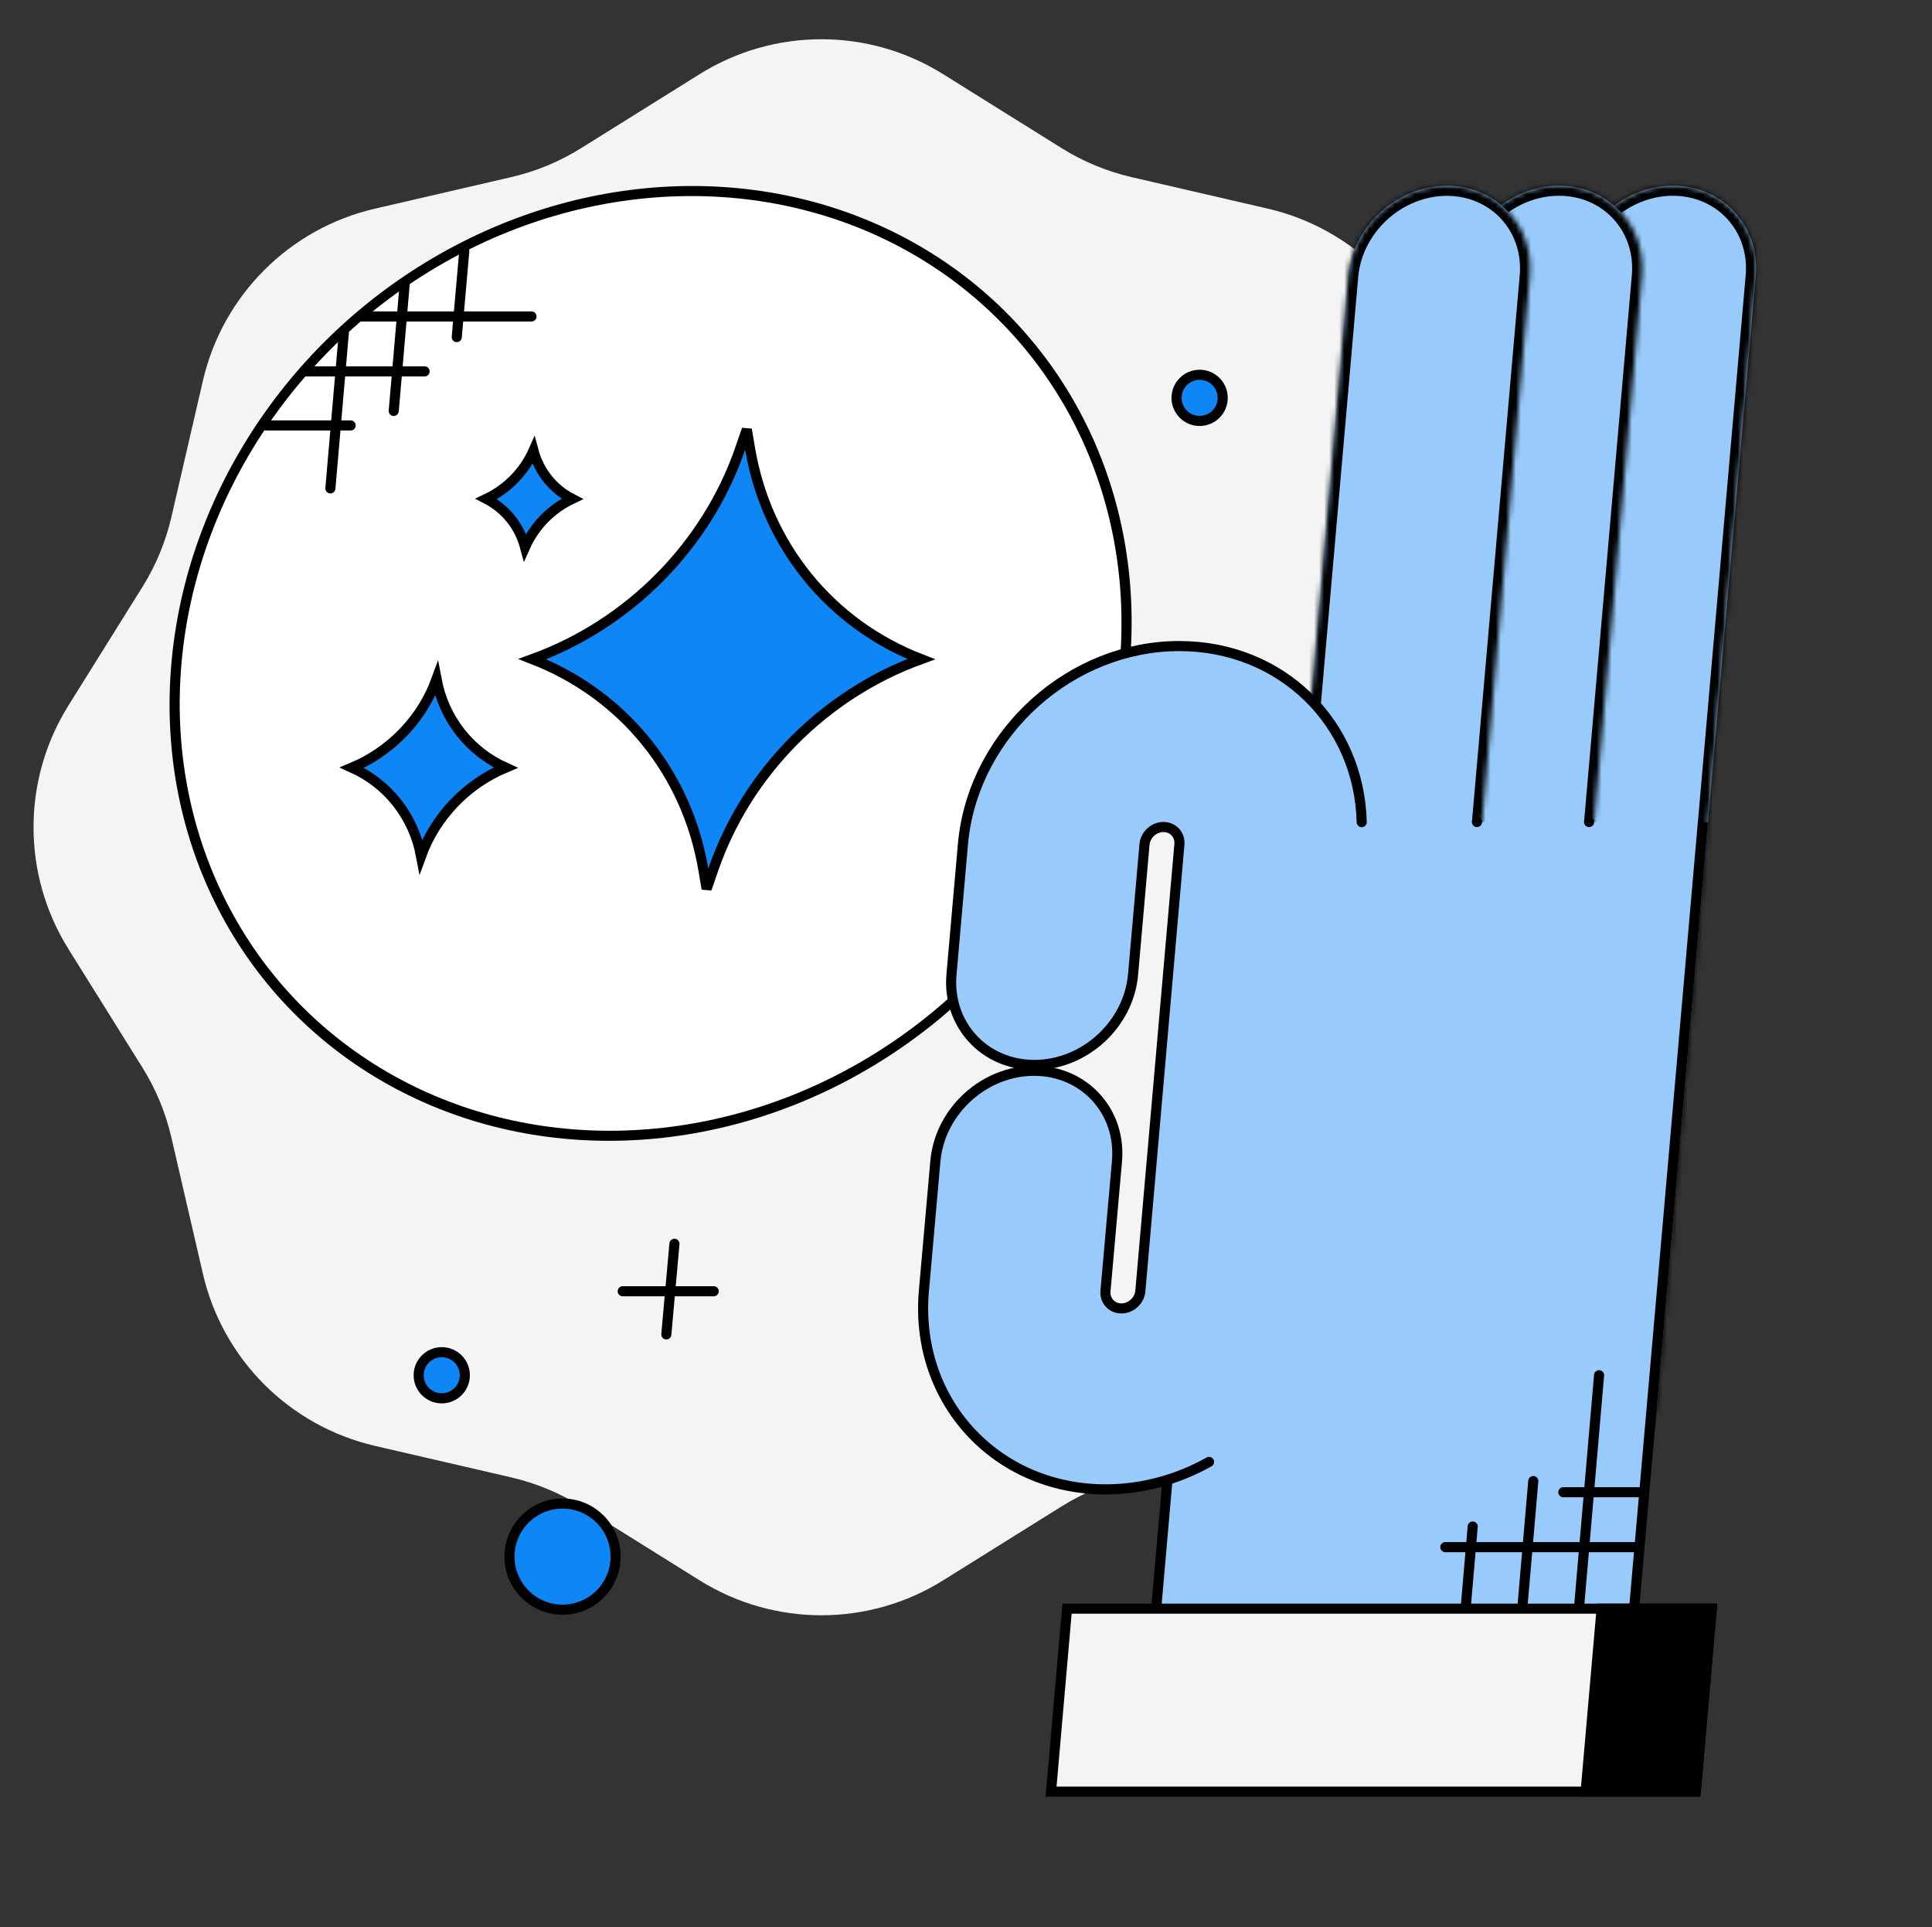
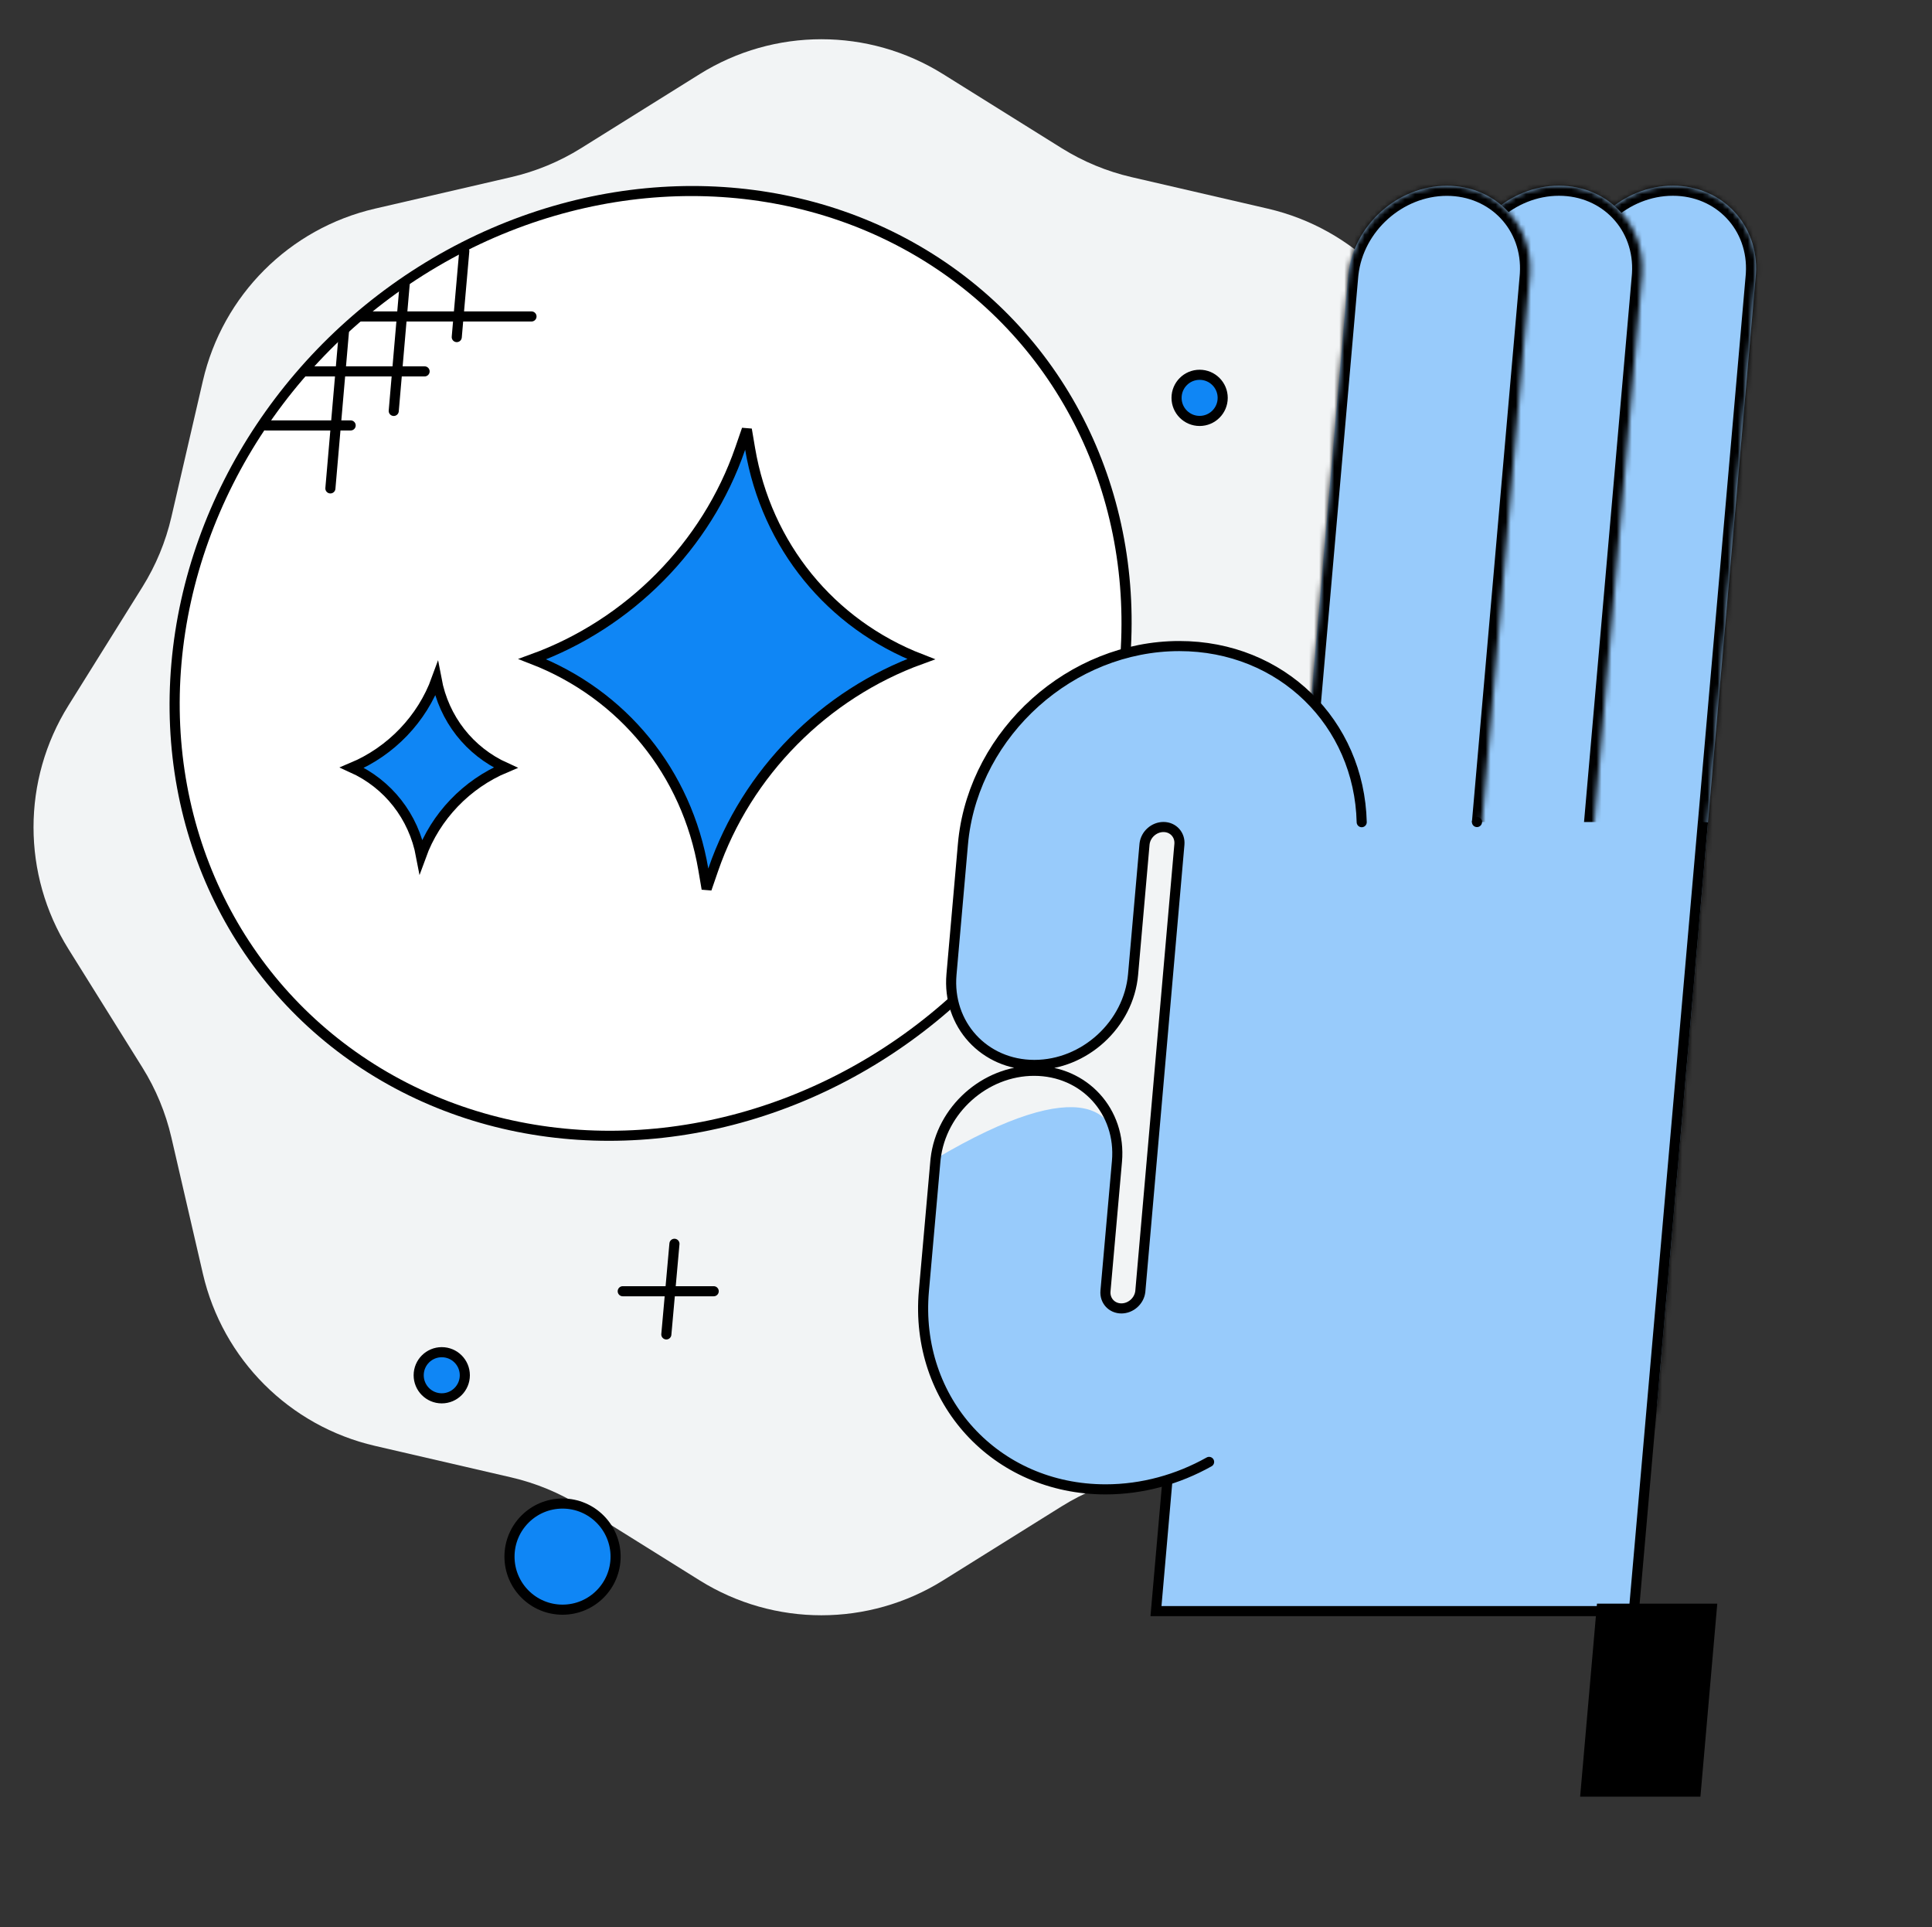
<svg xmlns="http://www.w3.org/2000/svg" width="383" height="382" viewBox="0 0 383 382" fill="none">
  <rect x="0" y="0" width="383" height="382" fill="#333333" stroke="none" />
  <g clip-path="url(#clip0_2046_90)">
    <path d="M138.71 14.688C153.47 5.473 172.192 5.473 186.952 14.688L210.464 29.367C214.735 32.033 219.417 33.972 224.322 35.106L251.327 41.353C268.28 45.274 281.518 58.512 285.439 75.465L291.685 102.47C292.82 107.375 294.759 112.057 297.425 116.328L312.104 139.84C321.319 154.6 321.319 173.322 312.104 188.082L297.425 211.595C294.759 215.865 292.82 220.547 291.685 225.452L285.439 252.457C281.518 269.41 268.28 282.648 251.327 286.569L224.322 292.816C219.417 293.95 214.735 295.89 210.464 298.555L186.952 313.234C172.192 322.449 153.47 322.449 138.71 313.234L115.197 298.555C110.927 295.89 106.245 293.95 101.34 292.816L74.335 286.569C57.382 282.648 44.144 269.41 40.223 252.457L33.976 225.452C32.842 220.547 30.902 215.865 28.237 211.595L13.558 188.082C4.343 173.322 4.343 154.6 13.558 139.84L28.237 116.328C30.902 112.057 32.842 107.375 33.976 102.47L40.223 75.465C44.144 58.512 57.382 45.274 74.335 41.353L101.34 35.106C106.245 33.972 110.927 32.033 115.197 29.367L138.71 14.688Z" fill="#F2F4F5" />
    <circle cx="95" cy="95" r="94" transform="matrix(1 0 -0.087 0.996 42.24 36.866)" fill="white" stroke="black" stroke-width="2" />
    <path d="M79.67 62.721L90.901 62.721M79.67 62.721L78.73 73.608M79.67 62.721L80.237 56.139M79.67 62.721L71.41 62.721M90.901 62.721L105.364 62.721M90.901 62.721L90.548 66.81M90.901 62.721L92.039 49.763M60.58 73.608L67.501 73.608M67.501 73.608L78.73 73.608M67.501 73.608L65.496 96.8M67.501 73.608L68.189 65.646M78.73 73.608L84.173 73.608M78.73 73.608L78.054 81.445M69.513 84.319L52.662 84.319" stroke="black" stroke-width="2" stroke-linecap="round" />
    <path d="M86.537 134.624C88.015 142.491 93.074 148.912 100.223 152.145C92.508 155.378 86.326 161.799 83.471 169.665C81.992 161.799 76.933 155.378 69.783 152.145C77.499 148.912 83.681 142.491 86.537 134.624Z" fill="#0F86F5" stroke="black" stroke-width="2" />
-     <path d="M105.757 89.322C106.875 93.498 109.636 96.921 113.426 98.877C109.294 100.833 105.934 104.256 104.086 108.432C102.968 104.256 100.207 100.833 96.417 98.877C100.549 96.921 103.909 93.498 105.757 89.322Z" fill="#0F86F5" stroke="black" stroke-width="2" />
    <path d="M148.697 88.929C151.959 108.158 164.657 123.695 182.589 130.639C163.442 137.582 148.025 153.121 141.398 172.351L140.082 176.171L139.433 172.351C136.171 153.121 123.473 137.582 105.541 130.639C124.687 123.696 140.104 108.159 146.732 88.929L148.049 85.108L148.697 88.929Z" fill="#0F86F5" stroke="black" stroke-width="2" />
    <mask id="path-9-inside-1_2046_90" fill="white">
      <path d="M331.626 36.801C341.412 36.801 348.694 44.581 348.093 54.27L348.058 54.732L328.597 277.268L328.551 277.732C327.457 287.421 318.814 295.2 309.028 295.201C299.243 295.201 291.962 287.423 292.562 277.734L292.597 277.27L312.057 54.734L312.104 54.271C313.198 44.582 321.84 36.802 331.626 36.801Z" />
    </mask>
    <path d="M331.626 36.801C341.412 36.801 348.694 44.581 348.093 54.27L348.058 54.732L328.597 277.268L328.551 277.732C327.457 287.421 318.814 295.2 309.028 295.201C299.243 295.201 291.962 287.423 292.562 277.734L292.597 277.27L312.057 54.734L312.104 54.271C313.198 44.582 321.84 36.802 331.626 36.801Z" fill="#98CBFB" />
    <path d="M331.626 36.801L331.626 34.801H331.626L331.626 36.801ZM348.093 54.27L350.087 54.418L350.088 54.406L350.089 54.394L348.093 54.27ZM348.058 54.732L350.051 54.906L350.052 54.893L350.053 54.88L348.058 54.732ZM328.597 277.268L330.587 277.469L330.589 277.456L330.59 277.442L328.597 277.268ZM328.551 277.732L330.538 277.956L330.539 277.945L330.54 277.933L328.551 277.732ZM309.028 295.201L309.028 297.201H309.028L309.028 295.201ZM292.562 277.734L290.568 277.583L290.567 277.597L290.566 277.61L292.562 277.734ZM292.597 277.27L290.605 277.096L290.604 277.107L290.603 277.119L292.597 277.27ZM312.057 54.734L310.068 54.532L310.066 54.546L310.065 54.56L312.057 54.734ZM312.104 54.271L310.117 54.047L310.116 54.058L310.114 54.07L312.104 54.271ZM331.626 36.801L331.626 38.801C340.26 38.801 346.626 45.609 346.096 54.146L348.093 54.27L350.089 54.394C350.761 43.552 342.563 34.801 331.626 34.801L331.626 36.801ZM348.093 54.27L346.098 54.123L346.064 54.584L348.058 54.732L350.053 54.88L350.087 54.418L348.093 54.27ZM348.058 54.732L346.066 54.558L326.605 277.094L328.597 277.268L330.59 277.442L350.051 54.906L348.058 54.732ZM328.597 277.268L326.608 277.067L326.561 277.531L328.551 277.732L330.54 277.933L330.587 277.469L328.597 277.268ZM328.551 277.732L326.563 277.508C325.583 286.191 317.79 293.2 309.028 293.201L309.028 295.201L309.028 297.201C319.837 297.2 329.331 288.651 330.538 277.956L328.551 277.732ZM309.028 295.201L309.028 293.201C300.395 293.201 294.029 286.394 294.558 277.858L292.562 277.734L290.566 277.61C289.894 288.452 298.091 297.201 309.028 297.201L309.028 295.201ZM292.562 277.734L294.557 277.885L294.592 277.421L292.597 277.27L290.603 277.119L290.568 277.583L292.562 277.734ZM292.597 277.27L294.59 277.444L314.05 54.908L312.057 54.734L310.065 54.56L290.605 277.096L292.597 277.27ZM312.057 54.734L314.047 54.935L314.094 54.473L312.104 54.271L310.114 54.07L310.068 54.532L312.057 54.734ZM312.104 54.271L314.092 54.495C315.072 45.812 322.864 38.802 331.626 38.801L331.626 36.801L331.626 34.801C320.816 34.802 311.324 43.352 310.117 54.047L312.104 54.271Z" fill="black" mask="url(#path-9-inside-1_2046_90)" />
    <mask id="path-11-inside-2_2046_90" fill="white">
      <path d="M309.054 36.801C318.84 36.801 326.122 44.581 325.521 54.27L325.487 54.732L306.026 277.268L305.979 277.732C304.885 287.421 296.243 295.2 286.457 295.201C276.672 295.201 269.391 287.423 269.991 277.734L270.026 277.27L289.486 54.734L289.533 54.271C290.627 44.582 299.269 36.802 309.054 36.801Z" />
    </mask>
    <path d="M309.054 36.801C318.84 36.801 326.122 44.581 325.521 54.27L325.487 54.732L306.026 277.268L305.979 277.732C304.885 287.421 296.243 295.2 286.457 295.201C276.672 295.201 269.391 287.423 269.991 277.734L270.026 277.27L289.486 54.734L289.533 54.271C290.627 44.582 299.269 36.802 309.054 36.801Z" fill="#98CBFB" />
    <path d="M309.054 36.801L309.054 34.801H309.054L309.054 36.801ZM325.521 54.27L327.516 54.418L327.517 54.406L327.517 54.394L325.521 54.27ZM325.487 54.732L327.479 54.906L327.481 54.893L327.482 54.88L325.487 54.732ZM306.026 277.268L308.016 277.469L308.017 277.456L308.019 277.442L306.026 277.268ZM305.979 277.732L307.967 277.956L307.968 277.945L307.969 277.933L305.979 277.732ZM286.457 295.201L286.457 297.201H286.457L286.457 295.201ZM269.991 277.734L267.997 277.583L267.996 277.597L267.995 277.61L269.991 277.734ZM270.026 277.27L268.034 277.096L268.033 277.107L268.032 277.119L270.026 277.27ZM289.486 54.734L287.496 54.532L287.495 54.546L287.494 54.56L289.486 54.734ZM289.533 54.271L287.546 54.047L287.544 54.058L287.543 54.07L289.533 54.271ZM309.054 36.801L309.055 38.801C317.689 38.801 324.055 45.609 323.525 54.146L325.521 54.27L327.517 54.394C328.19 43.552 319.992 34.801 309.054 34.801L309.054 36.801ZM325.521 54.27L323.527 54.123L323.493 54.584L325.487 54.732L327.482 54.88L327.516 54.418L325.521 54.27ZM325.487 54.732L323.495 54.558L304.034 277.094L306.026 277.268L308.019 277.442L327.479 54.906L325.487 54.732ZM306.026 277.268L304.036 277.067L303.989 277.531L305.979 277.732L307.969 277.933L308.016 277.469L306.026 277.268ZM305.979 277.732L303.992 277.508C303.012 286.191 295.219 293.2 286.457 293.201L286.457 295.201L286.457 297.201C297.266 297.2 306.759 288.651 307.967 277.956L305.979 277.732ZM286.457 295.201L286.457 293.201C277.823 293.201 271.458 286.394 271.987 277.858L269.991 277.734L267.995 277.61C267.323 288.452 275.52 297.201 286.457 297.201L286.457 295.201ZM269.991 277.734L271.985 277.885L272.02 277.421L270.026 277.27L268.032 277.119L267.997 277.583L269.991 277.734ZM270.026 277.27L272.019 277.444L291.478 54.908L289.486 54.734L287.494 54.56L268.034 277.096L270.026 277.27ZM289.486 54.734L291.476 54.935L291.523 54.473L289.533 54.271L287.543 54.07L287.496 54.532L289.486 54.734ZM289.533 54.271L291.52 54.495C292.501 45.812 300.293 38.802 309.055 38.801L309.054 36.801L309.054 34.801C298.245 34.802 288.753 43.352 287.546 54.047L289.533 54.271Z" fill="black" mask="url(#path-11-inside-2_2046_90)" />
    <mask id="path-13-inside-3_2046_90" fill="white">
      <path d="M286.826 36.817C296.612 36.817 303.894 44.596 303.293 54.286L303.259 54.748L283.8 277.256L283.754 277.718C282.66 287.408 274.017 295.187 264.232 295.187C254.446 295.187 247.165 287.409 247.766 277.719L247.8 277.256L267.258 54.75L267.305 54.287C268.399 44.597 277.041 36.818 286.826 36.817Z" />
    </mask>
    <path d="M286.826 36.817C296.612 36.817 303.894 44.596 303.293 54.286L303.259 54.748L283.8 277.256L283.754 277.718C282.66 287.408 274.017 295.187 264.232 295.187C254.446 295.187 247.165 287.409 247.766 277.719L247.8 277.256L267.258 54.75L267.305 54.287C268.399 44.597 277.041 36.818 286.826 36.817Z" fill="#98CBFB" />
    <path d="M286.826 36.817L286.826 34.817H286.826L286.826 36.817ZM303.293 54.286L305.288 54.433L305.289 54.422L305.289 54.41L303.293 54.286ZM303.259 54.748L305.251 54.922L305.253 54.909L305.254 54.895L303.259 54.748ZM283.8 277.256L285.79 277.453L285.791 277.441L285.792 277.43L283.8 277.256ZM283.754 277.718L285.742 277.943L285.743 277.929L285.744 277.916L283.754 277.718ZM264.232 295.187L264.232 297.187H264.232L264.232 295.187ZM247.766 277.719L245.771 277.572L245.77 277.584L245.77 277.596L247.766 277.719ZM247.8 277.256L245.808 277.082L245.806 277.096L245.805 277.109L247.8 277.256ZM267.258 54.75L265.268 54.548L265.267 54.562L265.266 54.575L267.258 54.75ZM267.305 54.287L265.318 54.062L265.316 54.074L265.315 54.085L267.305 54.287ZM286.826 36.817L286.826 38.817C295.461 38.817 301.827 45.625 301.297 54.162L303.293 54.286L305.289 54.41C305.962 43.568 297.764 34.817 286.826 34.817L286.826 36.817ZM303.293 54.286L301.299 54.138L301.264 54.6L303.259 54.748L305.254 54.895L305.288 54.433L303.293 54.286ZM303.259 54.748L301.267 54.573L281.808 277.081L283.8 277.256L285.792 277.43L305.251 54.922L303.259 54.748ZM283.8 277.256L281.81 277.058L281.764 277.521L283.754 277.718L285.744 277.916L285.79 277.453L283.8 277.256ZM283.754 277.718L281.767 277.494C280.786 286.178 272.994 293.187 264.232 293.187L264.232 295.187L264.232 297.187C275.041 297.187 284.534 288.637 285.742 277.943L283.754 277.718ZM264.232 295.187L264.232 293.187C255.598 293.187 249.233 286.38 249.762 277.843L247.766 277.719L245.77 277.596C245.097 288.437 253.294 297.187 264.232 297.187L264.232 295.187ZM247.766 277.719L249.76 277.867L249.795 277.404L247.8 277.256L245.805 277.109L245.771 277.572L247.766 277.719ZM247.8 277.256L249.792 277.431L269.25 54.924L267.258 54.75L265.266 54.575L245.808 277.082L247.8 277.256ZM267.258 54.75L269.248 54.951L269.295 54.488L267.305 54.287L265.315 54.085L265.268 54.548L267.258 54.75ZM267.305 54.287L269.292 54.511C270.273 45.827 278.064 38.818 286.827 38.817L286.826 36.817L286.826 34.817C276.017 34.818 266.525 43.368 265.318 54.062L267.305 54.287Z" fill="black" mask="url(#path-13-inside-3_2046_90)" />
    <rect width="94.352" height="157.885" transform="matrix(-1 0 -0.087 0.996 337.086 162.919)" fill="#98CBFB" />
    <path d="M337.588 162.919L323.904 319.322H229.161L242.844 162.919" stroke="black" stroke-width="2" />
-     <path d="M233.786 128.048C255.577 128.049 271.703 145.646 269.805 167.354L262.065 255.88L261.964 256.895C259.566 278.135 240.621 295.189 219.169 295.189C197.361 295.189 181.231 277.566 183.154 255.841L185.43 230.141L185.477 229.679C186.581 219.99 195.231 212.219 205.016 212.229C214.956 212.24 222.303 220.276 221.427 230.179L219.151 255.879C218.983 257.782 220.396 259.326 222.307 259.326C224.156 259.326 225.793 257.879 226.045 256.059L226.064 255.882L233.805 167.356C233.971 165.454 232.558 163.911 230.648 163.911C228.799 163.911 227.161 165.358 226.908 167.178L226.888 167.355L224.622 193.143C223.752 203.046 214.988 211.072 205.047 211.068C195.106 211.064 187.753 203.032 188.623 193.13L190.89 167.341L190.991 166.327C193.397 145.092 212.34 128.048 233.786 128.048Z" fill="#98CBFB" />
+     <path d="M233.786 128.048C255.577 128.049 271.703 145.646 269.805 167.354L262.065 255.88L261.964 256.895C259.566 278.135 240.621 295.189 219.169 295.189C197.361 295.189 181.231 277.566 183.154 255.841L185.43 230.141L185.477 229.679C214.956 212.24 222.303 220.276 221.427 230.179L219.151 255.879C218.983 257.782 220.396 259.326 222.307 259.326C224.156 259.326 225.793 257.879 226.045 256.059L226.064 255.882L233.805 167.356C233.971 165.454 232.558 163.911 230.648 163.911C228.799 163.911 227.161 165.358 226.908 167.178L226.888 167.355L224.622 193.143C223.752 203.046 214.988 211.072 205.047 211.068C195.106 211.064 187.753 203.032 188.623 193.13L190.89 167.341L190.991 166.327C193.397 145.092 212.34 128.048 233.786 128.048Z" fill="#98CBFB" />
    <path d="M239.692 289.745C233.514 293.204 226.487 295.189 219.169 295.189C197.361 295.189 181.231 277.566 183.154 255.841L185.43 230.141L185.477 229.679C186.581 219.99 195.231 212.219 205.016 212.229C214.956 212.24 222.303 220.276 221.427 230.179L219.151 255.879C218.983 257.782 220.396 259.326 222.307 259.326C224.156 259.326 225.793 257.879 226.045 256.059L226.064 255.882L233.805 167.356C233.971 165.454 232.558 163.911 230.648 163.911C228.799 163.911 227.161 165.358 226.908 167.178L226.888 167.355L224.622 193.143C223.752 203.046 214.988 211.072 205.047 211.068C195.106 211.064 187.753 203.032 188.623 193.13L190.89 167.341L190.991 166.327C193.397 145.092 212.34 128.048 233.786 128.048C254.085 128.049 269.467 143.318 269.945 162.955" stroke="black" stroke-width="2" stroke-linecap="round" />
    <circle cx="292.796" cy="162.924" r="1.004" fill="black" />
-     <circle cx="315.02" cy="162.924" r="1.004" fill="black" />
-     <path d="M324.775 306.644L286.514 306.644M324.775 295.757L309.913 295.757M317.002 272.565L313.093 317.837M303.959 293.545L301.862 317.837M291.95 302.555L290.63 317.837" stroke="black" stroke-width="2" stroke-linecap="round" />
-     <rect x="0.913" y="0.996" width="127.817" height="36.414" transform="matrix(1 0 -0.087 0.996 210.703 317.841)" fill="#F2F4F5" stroke="black" stroke-width="2" />
    <rect x="0.913" y="0.996" width="21.846" height="36.414" transform="matrix(1 0 -0.087 0.996 316.674 317.841)" fill="black" stroke="black" stroke-width="2" />
    <path d="M133.702 246.516L132.095 264.478M141.485 255.921L123.451 255.921" stroke="black" stroke-width="2.002" stroke-linecap="round" />
    <circle cx="237.814" cy="78.856" r="4.573" fill="#0F86F5" stroke="black" stroke-width="2.002" />
    <circle cx="87.574" cy="272.574" r="4.573" fill="#0F86F5" stroke="black" stroke-width="2.002" />
    <circle cx="111.518" cy="308.518" r="10.517" fill="#0F86F5" stroke="black" stroke-width="2.002" />
  </g>
  <defs>
    <clipPath id="clip0_2046_90">
      <path d="M0.836 16C0.836 7.163 8 0 16.836 0H366.836C375.673 0 382.836 7.163 382.836 16V366C382.836 374.837 375.673 382 366.836 382H16.836C8 382 0.836 374.837 0.836 366V16Z" fill="white" />
    </clipPath>
  </defs>
</svg>